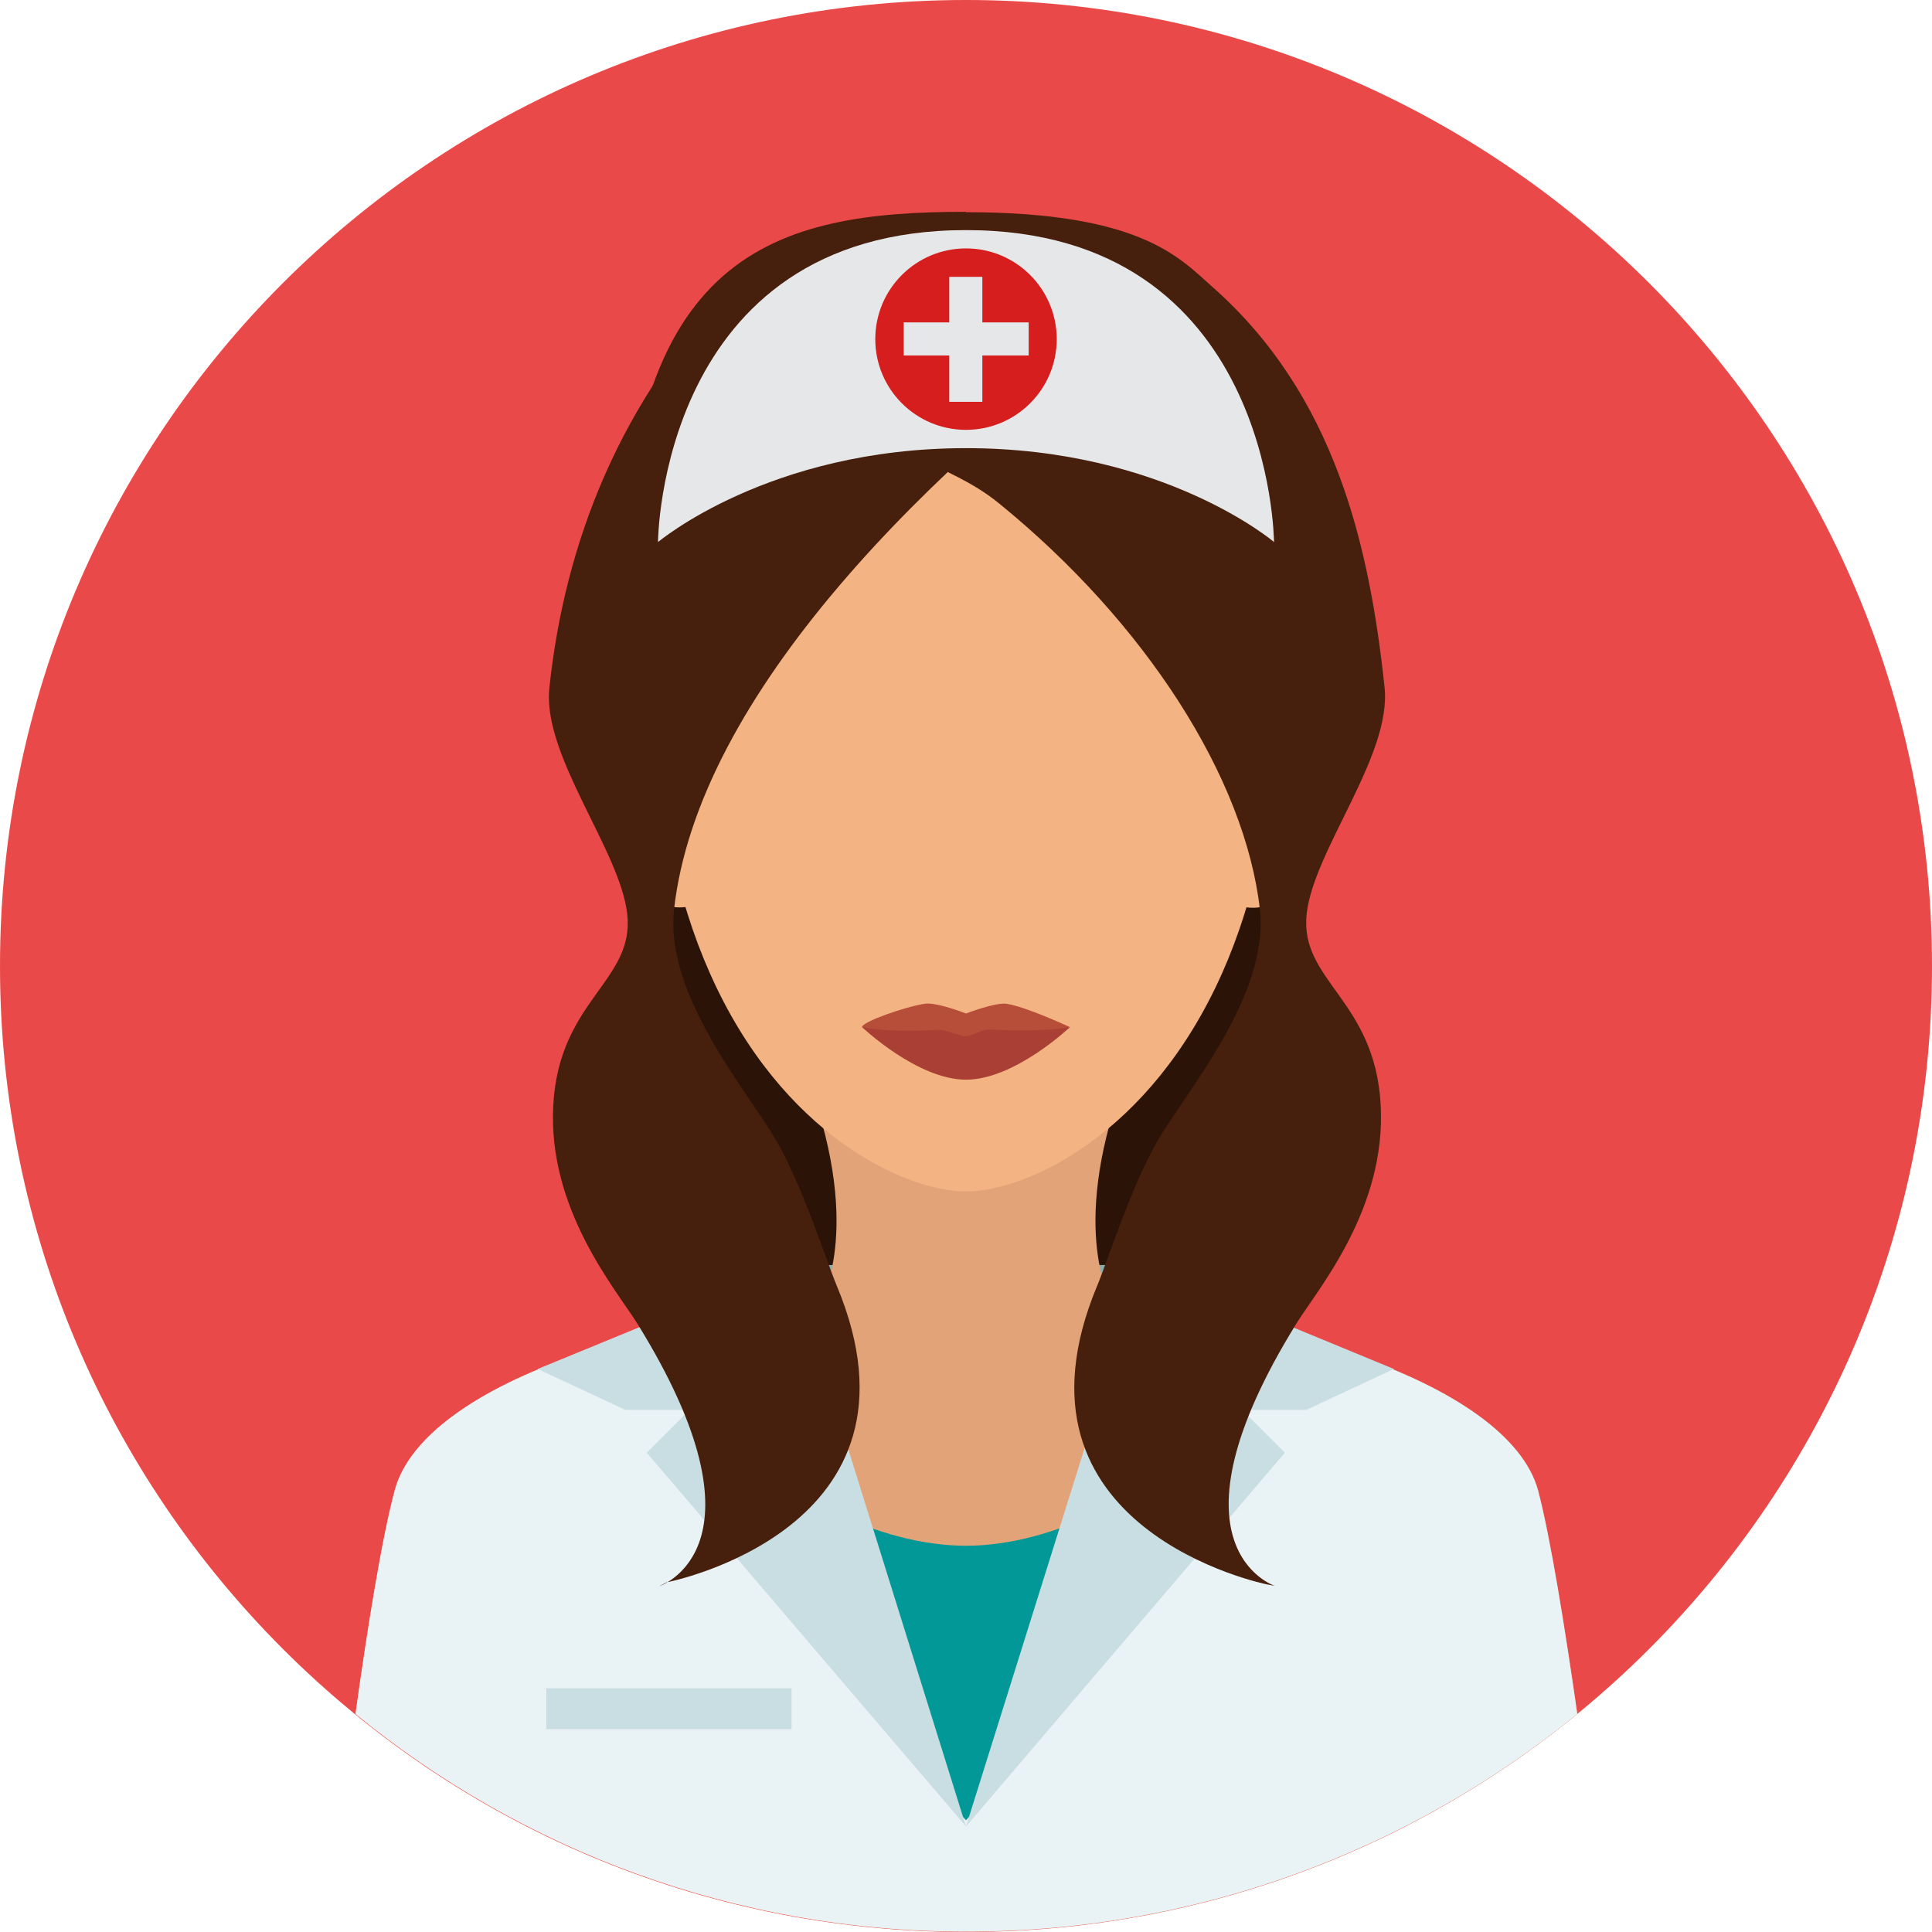
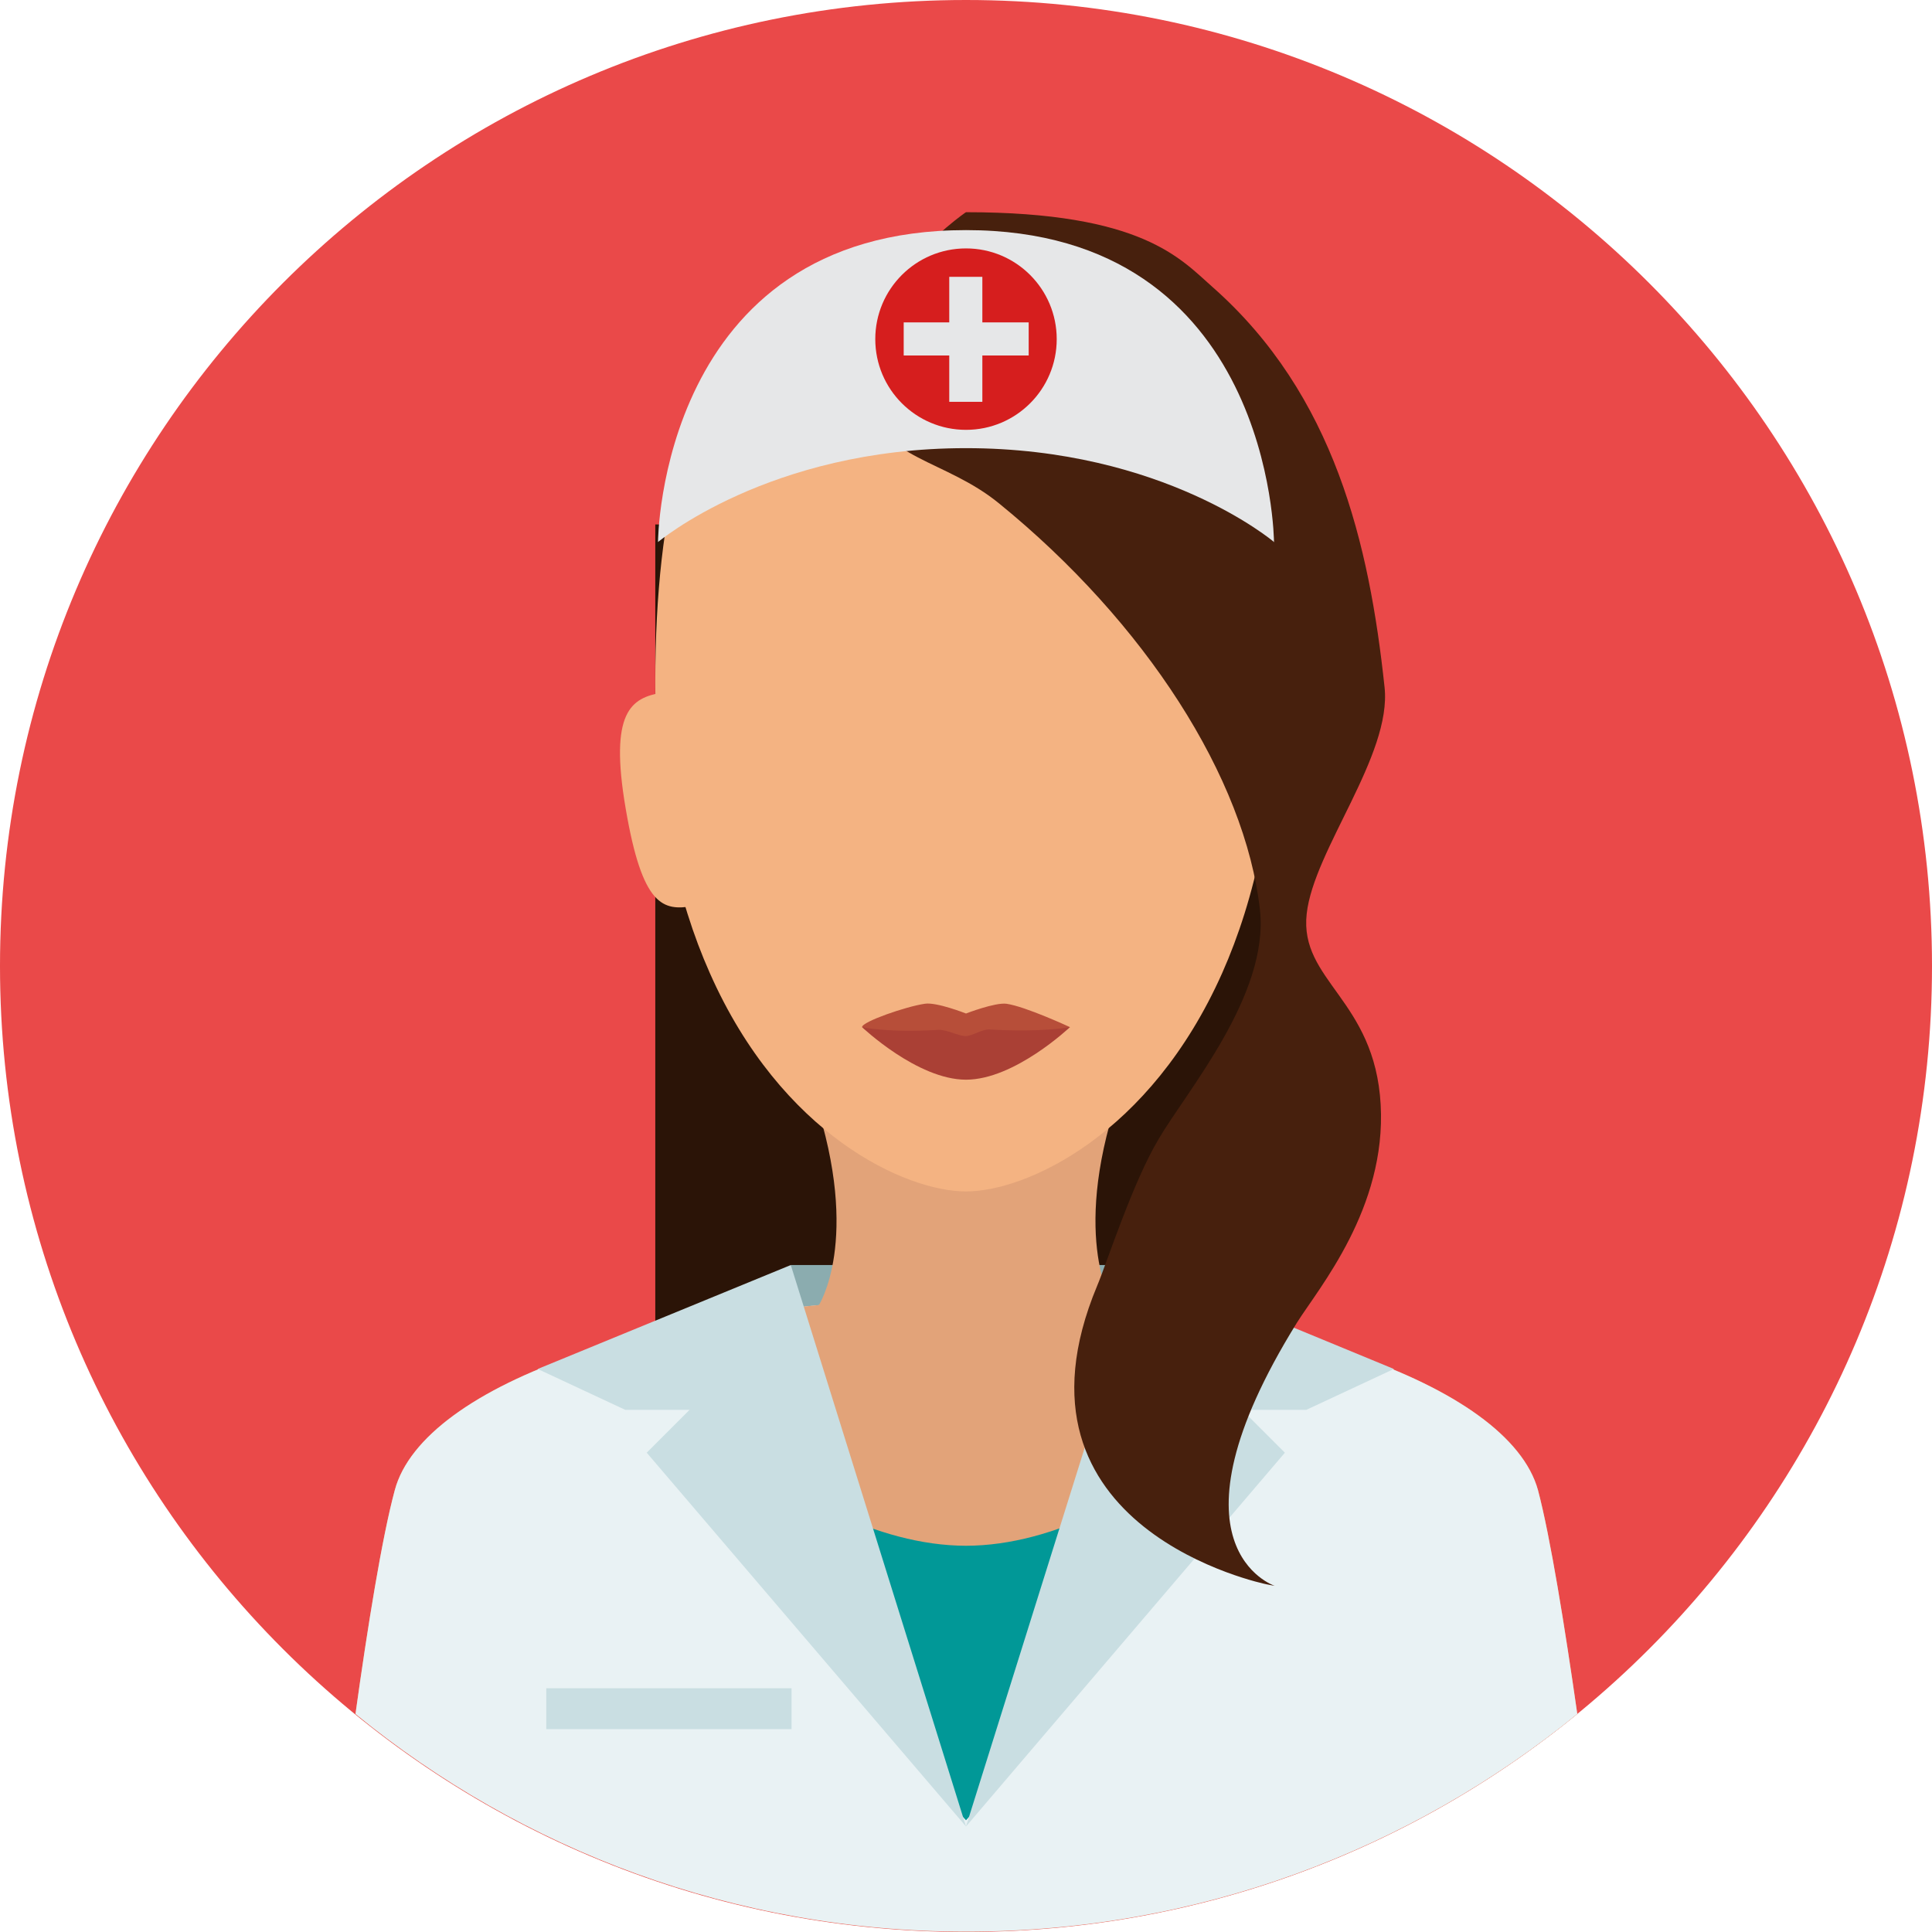
<svg xmlns="http://www.w3.org/2000/svg" version="1.1" id="Layer_1" x="0px" y="0px" viewBox="0 0 496.2 496.2" style="enable-background:new 0 0 496.2 496.2;" xml:space="preserve">
  <path style="fill:#EA4949;" d="M496.2,248.1C496.2,111.1,385.1,0,248.1,0S0,111.1,0,248.1s111.1,248.1,248.1,248.1  S496.2,385.1,496.2,248.1z" />
  <g>
    <path style="fill:#E2A379;" d="M287,282.1h-77.8c12.1,36.6,1,53.3,1,53.3l26.9,6.1h22l26.9-6.1C286,335.4,274.9,318.7,287,282.1z" />
    <path style="fill:#E2A379;" d="M248.2,390.1c44.9,0,37.8-54.7,37.8-54.7s-8.9,17.3-38.1,17.3s-37.5-17.3-37.5-17.3   S203.3,390.1,248.2,390.1z" />
    <path style="fill:#E2A379;" d="M247.8,333.4c-77.2,0-139.1,22.1-146.4,49.3c-3.3,12.2-7,35.2-10.1,57.5   c42.7,34.9,97.4,55.9,156.9,55.9s114.1-21,156.9-55.9c-3.2-22.3-6.9-45.4-10.1-57.5C387.5,355.5,324.9,333.4,247.8,333.4z" />
  </g>
  <rect x="168.3" y="134.7" style="fill:#2B1407;" width="160.5" height="255" />
  <rect x="203.1" y="324.9" style="fill:#8BACAF;" width="90.2" height="20.7" />
  <path style="fill:#E9F2F4;" d="M247.8,333.4c-77.2,0-139.1,22.1-146.4,49.3c-3.3,12.2-7,35.2-10.1,57.5  c42.7,34.9,97.4,55.9,156.9,55.9s114.1-21,156.9-55.9c-3.2-22.3-6.9-45.4-10.1-57.5C387.5,355.5,324.9,333.4,247.8,333.4z" />
  <path style="fill:#019897;" d="M247.8,350.4c-15.8,0-31,0.9-45.2,2.6c-55.1,6.6,45.5,114.5,45.5,114.5s100-108,44.5-114.6  C278.5,351.3,263.4,350.4,247.8,350.4z" />
  <path style="fill:#E2A379;" d="M247.8,333.4c-15.8,0-31,0.9-45.2,2.6c-55.1,6.6,0.2,61,45.5,61s100-54.5,44.5-61.1  C278.5,334.3,263.4,333.4,247.8,333.4z" />
  <rect x="140.3" y="433.6" style="fill:#C9DEE2;" width="63" height="10.5" />
  <path style="fill:#E2A379;" d="M287,282.1h-77.8c12.1,36.6,1,53.3,1,53.3H286C286,335.4,274.9,318.7,287,282.1z" />
  <g>
    <polygon style="fill:#C9DEE2;" points="358,351.6 293.3,324.9 248.1,469.1 330,373.1 319,362.1 335.5,362.1  " />
    <polygon style="fill:#C9DEE2;" points="138.1,351.6 203.1,324.9 248.1,469.1 166.1,373.1 177.1,362.1 160.6,362.1  " />
  </g>
  <g>
    <path style="fill:#F4B382;" d="M327.9,175.2c0-92.4-35.7-113.6-79.8-113.6c-44,0-79.8,21.2-79.8,113.6c0,31.3,5.6,55.8,14,74.7   c18.4,41.6,50.3,56.1,65.8,56.1s47.3-14.5,65.8-56.1C322.3,231,327.9,206.5,327.9,175.2z" />
    <path style="fill:#F4B382;" d="M160.7,207.7c4.3,25.2,9.6,26.3,17.3,25l-8.1-54.8C162.2,179.3,156.4,182.6,160.7,207.7z" />
-     <path style="fill:#F4B382;" d="M326.5,178l-8.1,54.8c7.6,1.3,13,0.1,17.3-25C339.9,182.6,334.1,179.3,326.5,178z" />
  </g>
  <g>
-     <path style="fill:#47200D;" d="M297.9,76.3c-59.7,43.4-118.7,102.3-124.8,157.4c-2.4,21.8,18.8,46.5,26,58.8   c6.7,11.2,13.2,31.5,15.8,37.7c26.2,62.7-43.7,76.2-43.7,76.2l-1.9,1c0,0,30.1-9.9-5.7-67.6c-5.6-8.9-23-29.4-21.5-56   c1.5-27,20.9-31.8,19-49c-1.8-16.4-21.9-40.7-20-58.2c3.9-36.6,17.8-74.1,49.3-105.8L297.9,76.3z" />
-     <path style="fill:#47200D;" d="M248.1,54.4L248.1,54.4L248.1,54.4L248.1,54.4L248.1,54.4c-48.7,0-88.3,9.9-88.3,102.3   c0,0,88.2-22.6,88.2-56.2C248,99.7,248.1,54.4,248.1,54.4z" />
    <path style="fill:#47200D;" d="M222.1,102.7c4.3,15.3,20.7,15.3,34.5,26.6c37.6,30.6,63.2,70.5,67,104.4   c2.4,21.8-18.8,46.5-26,58.8c-6.7,11.2-13.2,31.5-15.8,37.7c-26.2,62.7,43.5,76.7,43.5,76.7l2.1,0.4c0,0-30.1-9.9,5.7-67.6   c5.6-8.9,23-29.4,21.5-56c-1.5-27-20.9-31.8-19-49c1.8-16.4,21.9-40.7,20-58.2c-3.9-36.6-12.8-75.1-44.2-102.8   c-8.2-7.2-18-19.2-63.3-19.2C248.1,54.4,215,77.5,222.1,102.7z" />
  </g>
  <path style="fill:#E6E7E8;" d="M248.1,59.1c-78.7,0-79.1,80.1-79.1,80l-0.1,0.1c0,0,0.1-0.1,0.1,0s28.3-24.1,79.1-24.1  s79.1,24.1,79.1,24.1h0.1l-0.1-0.1C327.2,139.2,326.8,59.1,248.1,59.1z" />
  <circle style="fill:#D61E1E;" cx="248.1" cy="87.1" r="23.3" />
  <g>
    <rect x="232.1" y="82.8" style="fill:#E6E7E8;" width="32.1" height="8.5" />
    <rect x="243.8" y="71.1" style="fill:#E6E7E8;" width="8.5" height="32.1" />
  </g>
  <path style="fill:#B74E39;" d="M274.8,263.8c0,0-14.2,9.6-26.7,9.6s-26.7-9.6-26.7-9.6c0-1.4,11.3-5.3,16.1-6  c3-0.5,10.6,2.5,10.6,2.5s7.5-2.9,10.4-2.5C263.4,258.5,274.8,263.8,274.8,263.8z" />
  <path style="fill:#AA4035;" d="M274.8,263.8c0,0-14.2,13.5-26.7,13.5s-26.7-13.5-26.7-13.5s6.5,1.5,19.6,0.7c2.2-0.1,5.1,1.6,7,1.6  c1.7,0,4.2-1.8,6.1-1.7C267.9,265.2,274.8,263.8,274.8,263.8z" />
  <g>
</g>
  <g>
</g>
  <g>
</g>
  <g>
</g>
  <g>
</g>
  <g>
</g>
  <g>
</g>
  <g>
</g>
  <g>
</g>
  <g>
</g>
  <g>
</g>
  <g>
</g>
  <g>
</g>
  <g>
</g>
  <g>
</g>
</svg>